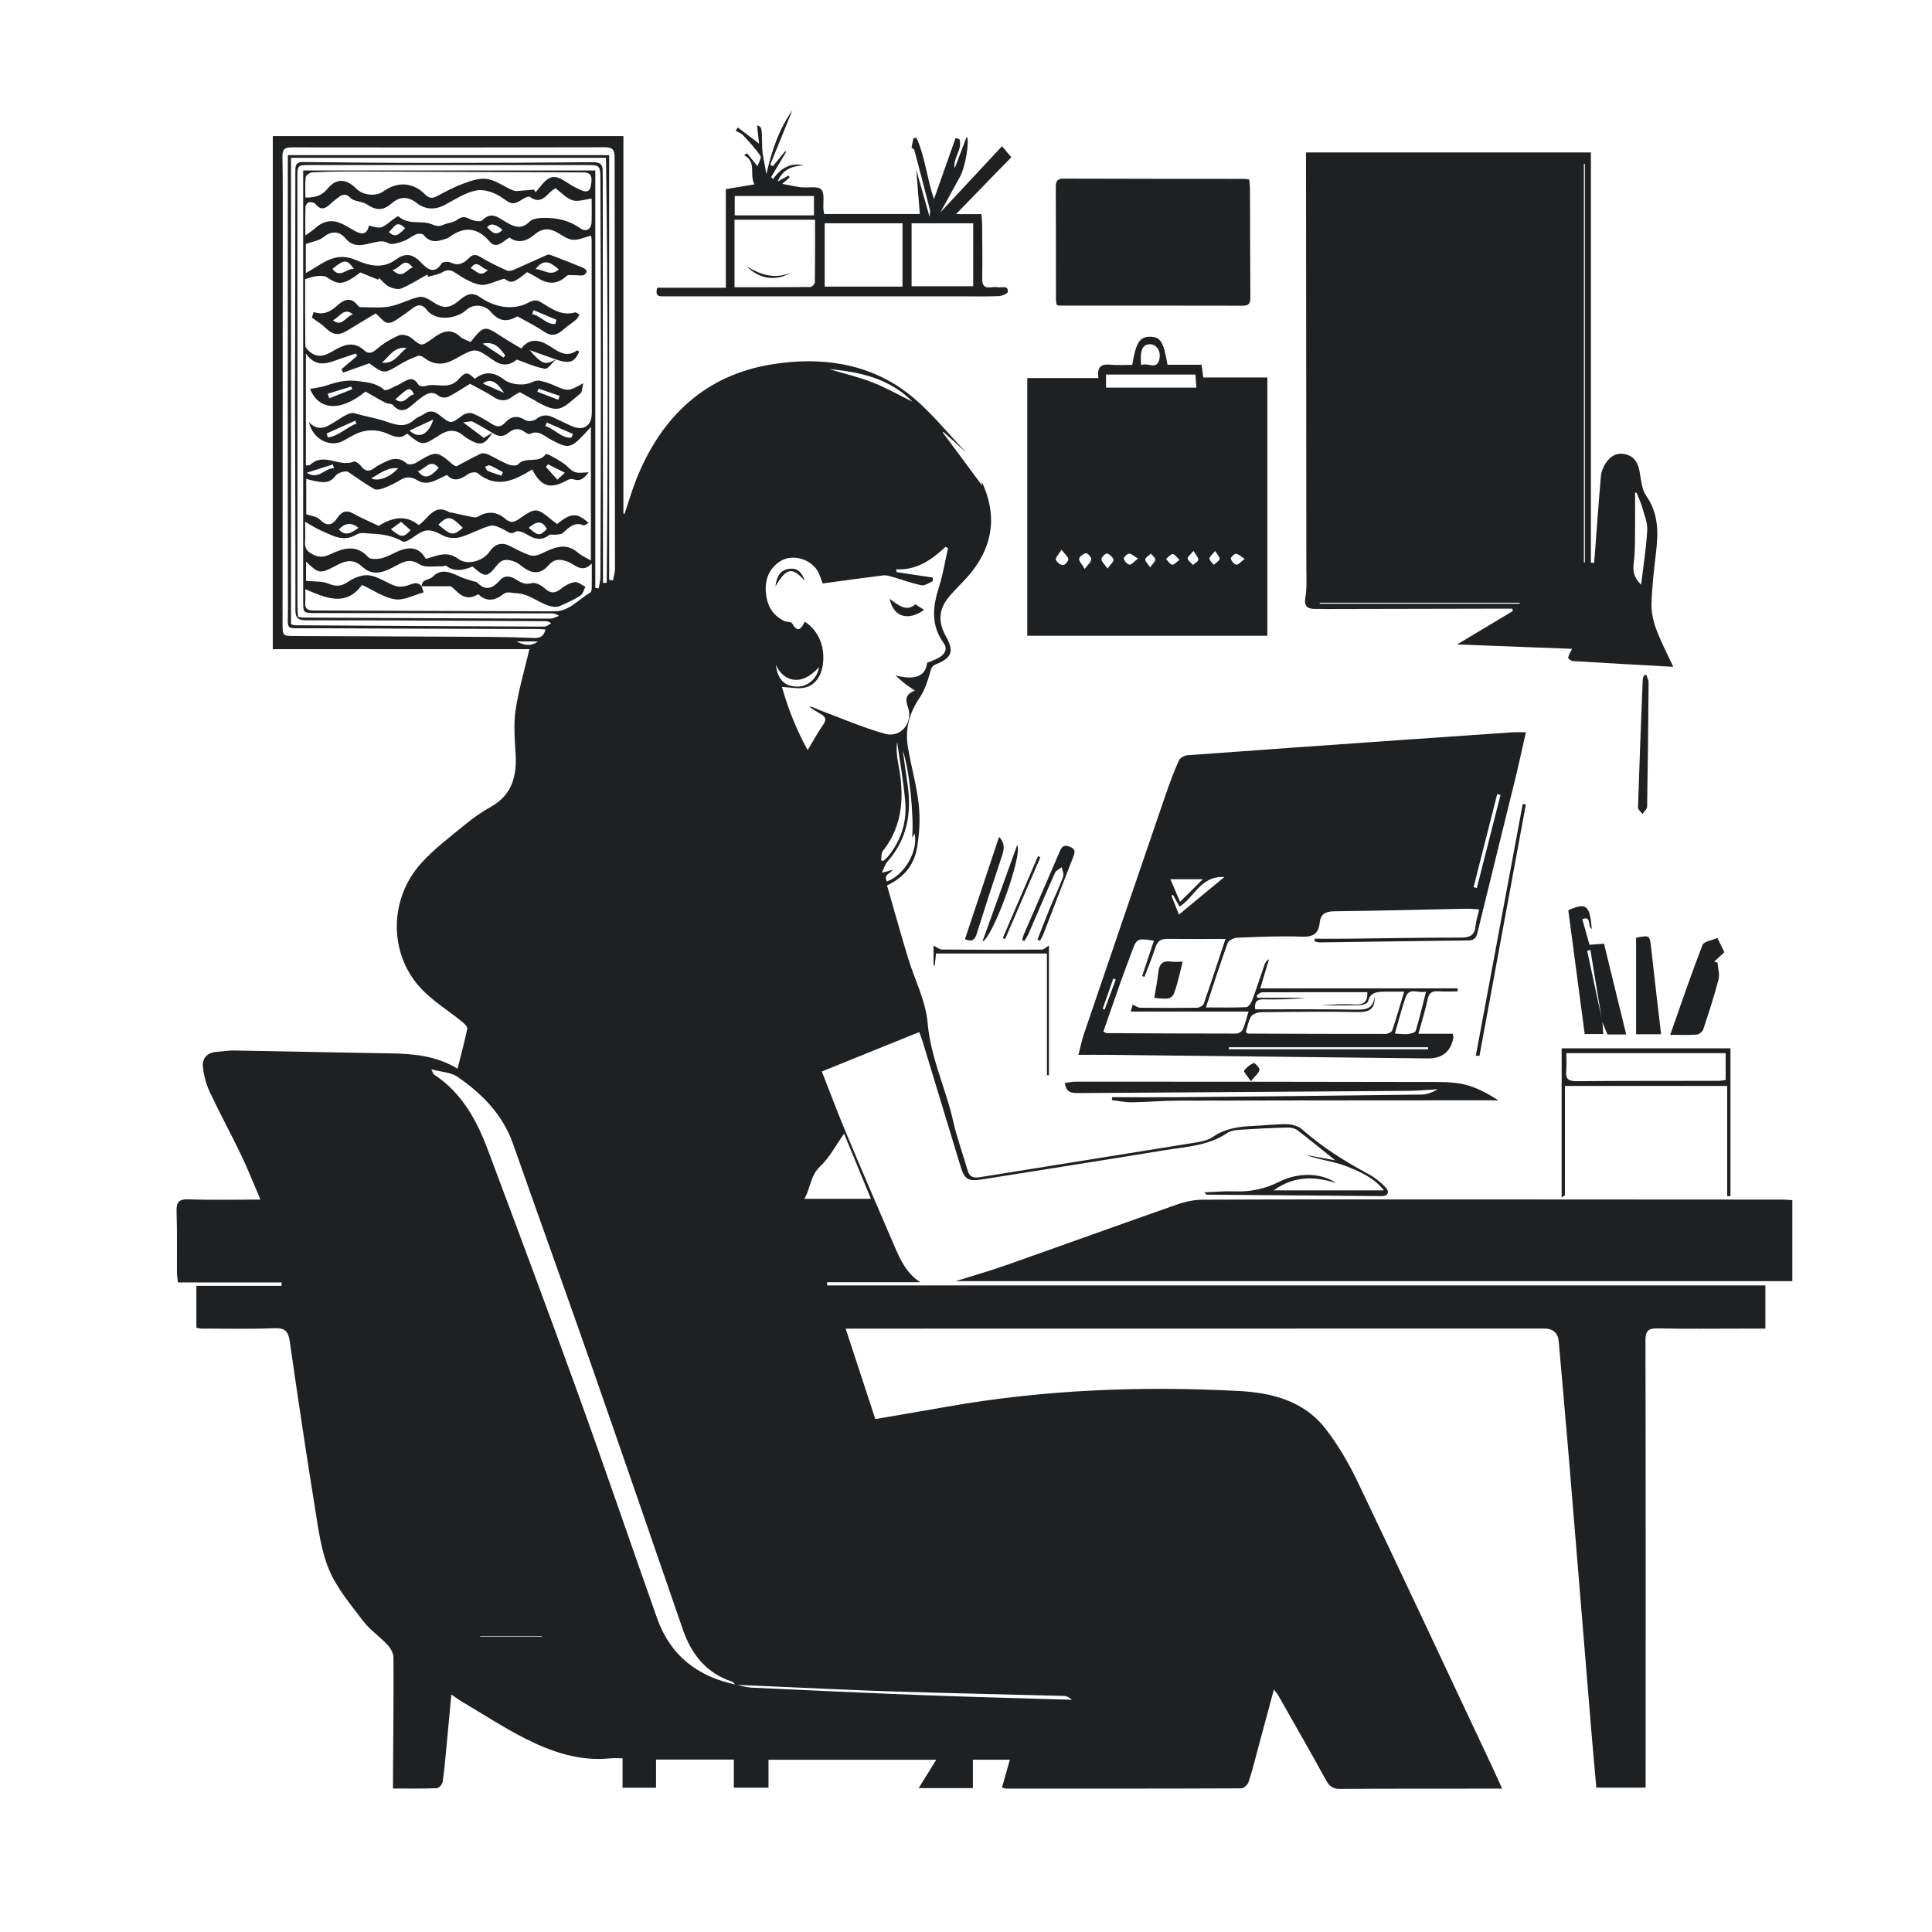
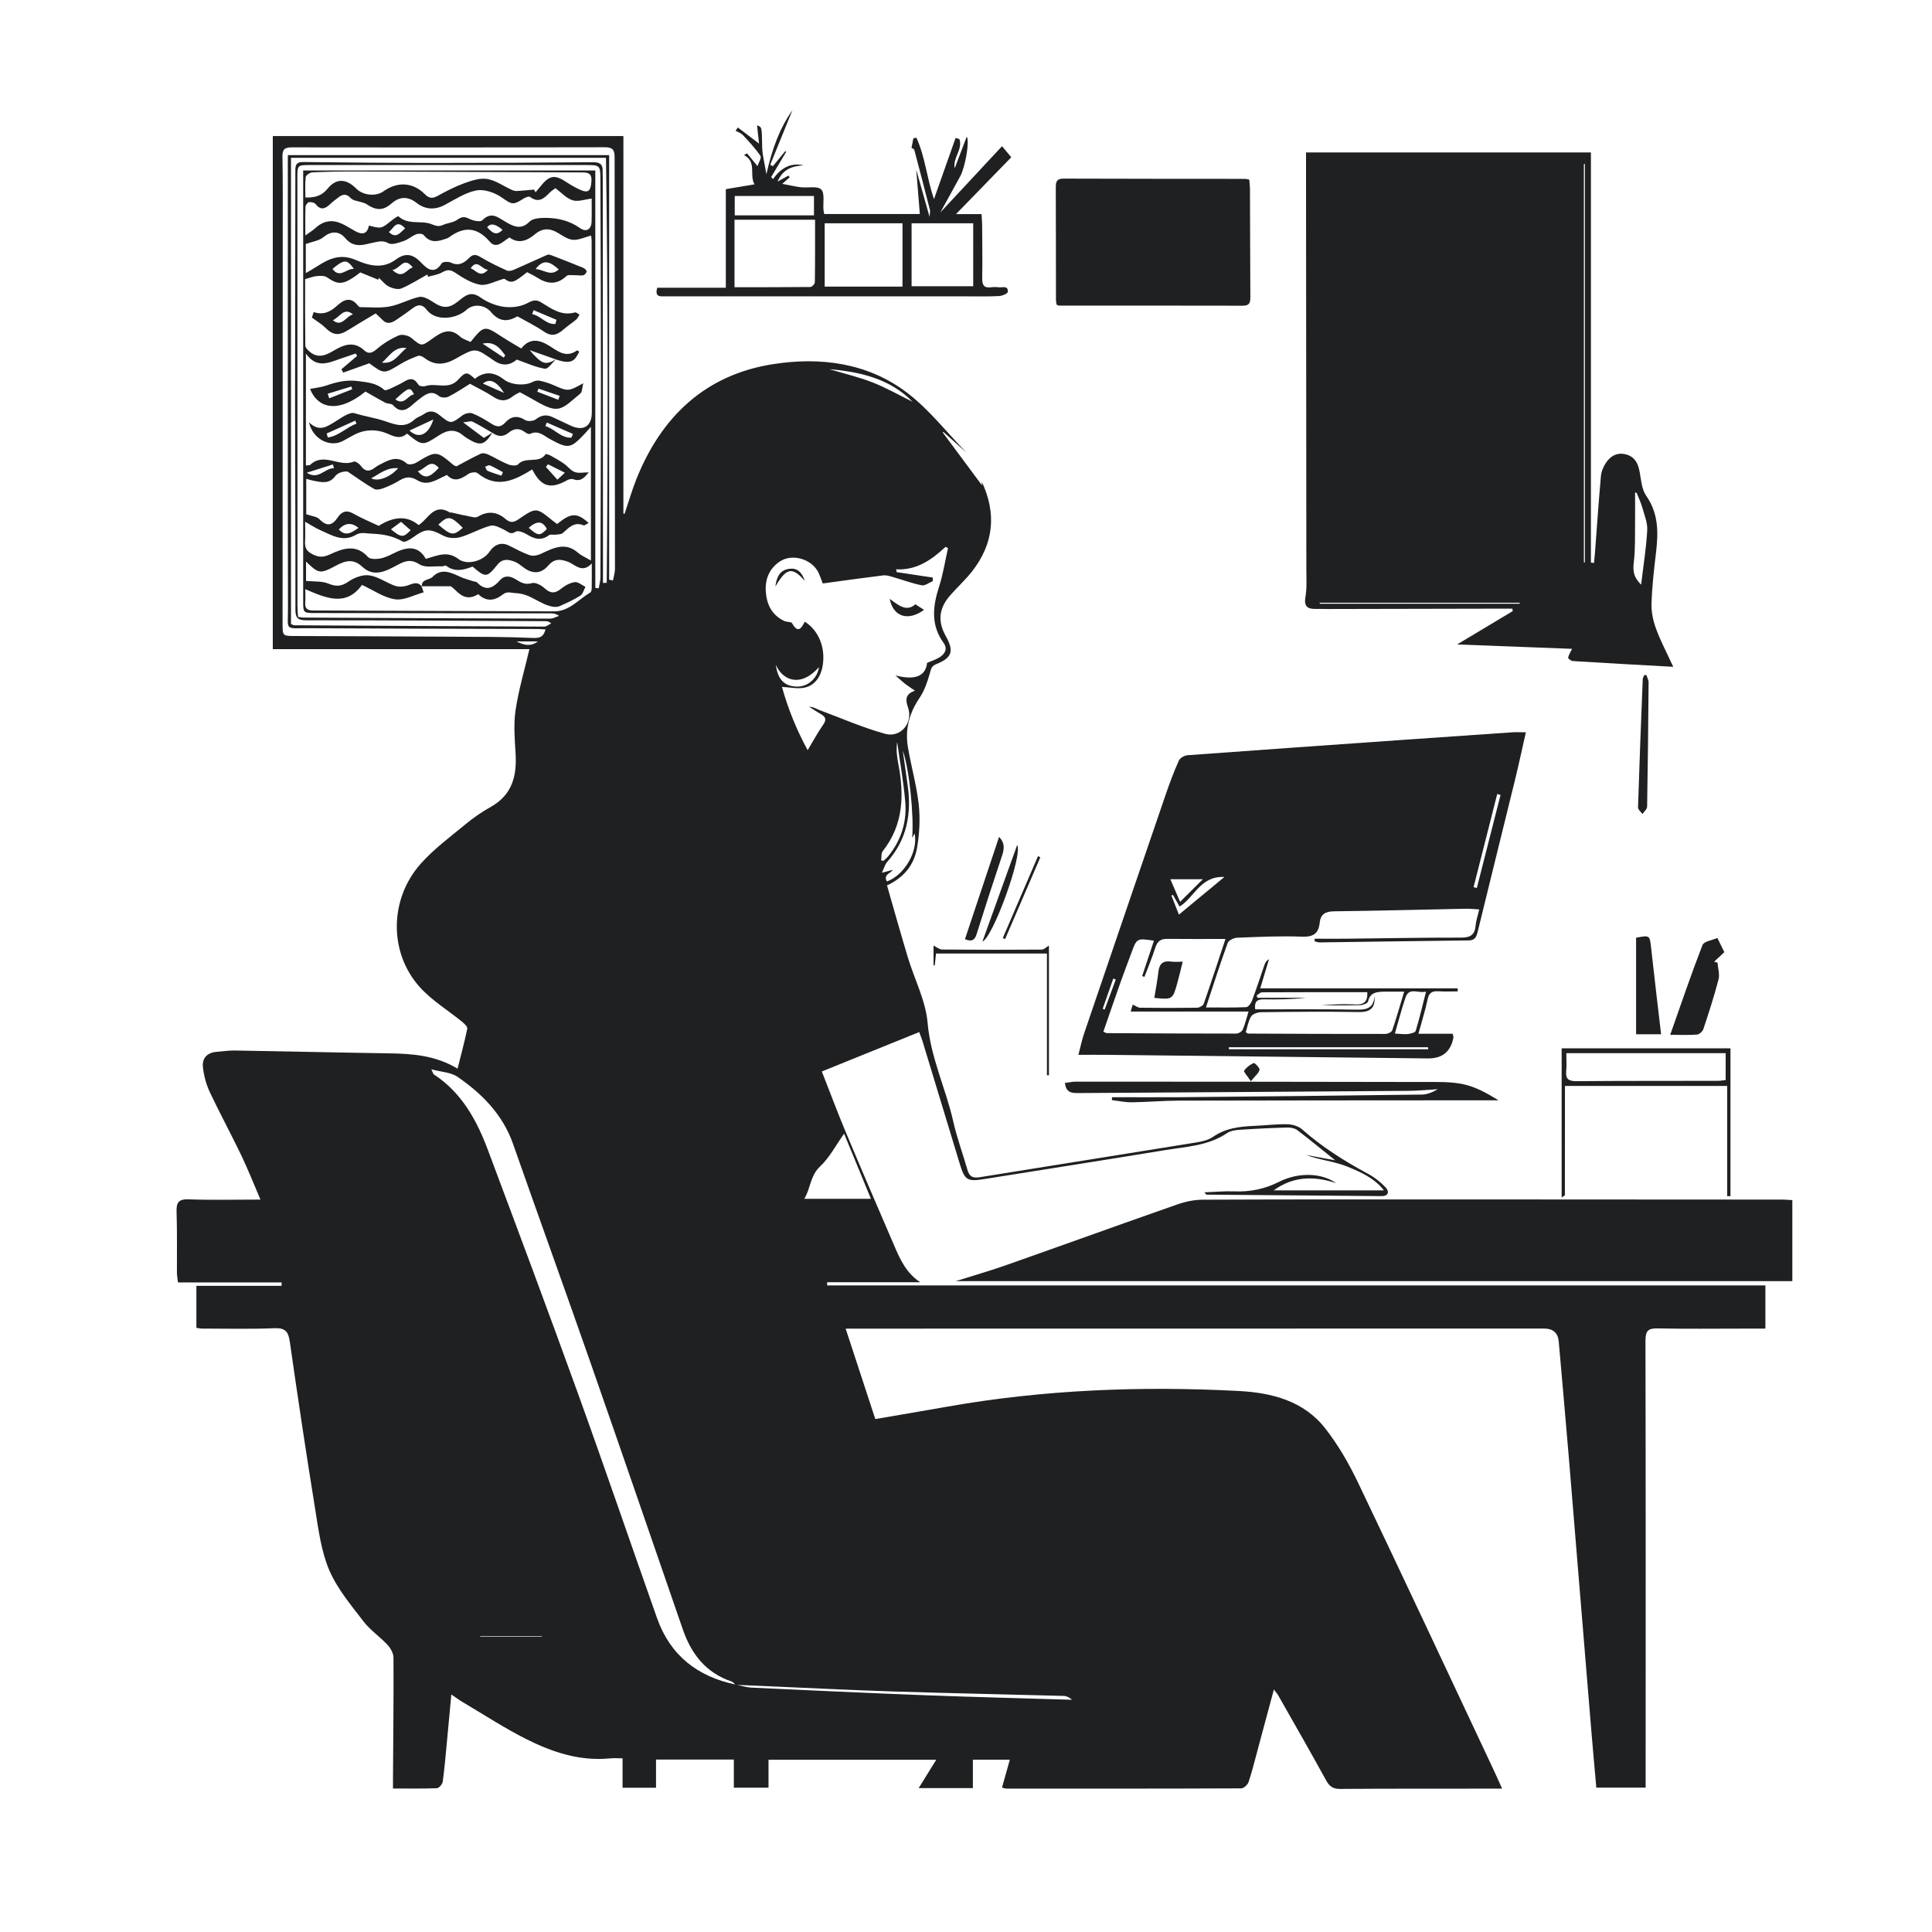
<svg xmlns="http://www.w3.org/2000/svg" id="uuid-6be8c906-edce-4f17-9c1b-fbef1c43adcf" data-name="Layer 1" viewBox="0 0 550 550">
  <defs>
    <style>
      .uuid-f27261b9-6193-40fb-8e70-1f9ade879145 {
        fill: #1f2022;
        stroke-width: 0px;
      }
    </style>
  </defs>
  <path class="uuid-f27261b9-6193-40fb-8e70-1f9ade879145" d="m279.49,137.13c4.25,9.05,3.42,17.6-2.73,25.49-1.91,2.45-4.25,4.56-6.29,6.9-3.23,3.71-3.57,7.39-1.2,11.61,2.37,4.23,1.77,6.14-2.75,7.94-1.36.54-1.47,1.38-1.81,2.6-.69,2.43-1.54,4.94-2.93,7-2.92,4.3-4.16,8.9-3.33,13.95.91,5.5,2.49,10.91,3.1,16.44.44,4.03.19,8.25-.48,12.26-.81,4.82-3.69,8.5-8.56,10.73,1.98,6.87,3.89,13.72,5.94,20.52,1.88,6.22,5.08,12.29,5.62,18.61.85,9.93,5.2,18.71,7.32,28.16,1.04,4.63,2.72,9.12,4.02,13.7.53,1.87,1.51,2.41,3.42,2.1,20.62-3.33,41.25-6.59,61.87-9.93,1.6-.26,3.34-.68,4.63-1.58,3.51-2.43,7.43-2.92,11.5-3.1,3.21-.14,6.41-.54,9.61-.48,1.44.03,3.18.53,4.23,1.45,5.74,5.08,12.16,9.1,18.88,12.72,1.82.98,3.53,2.33,4.93,3.84,1.08,1.16.81,2.47-1.23,2.45-16.6-.13-33.2-.27-49.8-.42-.04,0-.09-.09-.59-.66,3.13-.11,5.83-.38,8.52-.27,4.5.18,8.65-.66,12.72-2.71,5.6-2.82,12.16-2.56,16.29.37-6.2-2.06-12.19-2.04-17.8,2.06h31.39c-2.75-3.54-6.68-5.24-10.37-6.75-3.71-1.52-7.91-1.87-11.78-3.33,2.65.49,5.3.97,8.27,1.52-3.79-3.04-7.23-5.89-10.78-8.59-.72-.55-1.89-.77-2.83-.74-4.49.12-8.98.33-13.46.63-1.26.08-2.7.27-3.69.94-5.42,3.68-11.76,3.88-17.86,4.89-17.09,2.82-34.2,5.47-51.29,8.21-4.78.77-5.55.32-6.92-4.2-3.53-11.66-7.07-23.31-10.62-34.96-.26-.85-.6-1.68-.97-2.69-9.27,3.75-18.33,7.42-27.72,11.22,2.27,5.77,4.36,11.4,6.68,16.94,4.6,10.98,9.3,21.91,14.01,32.84,1.64,3.8,3.35,7.58,7.3,10.21h-26.49c0,.3.01.61.02.91h267.09v12.3c-2.19,0-4.28,0-6.36,0-8.07,0-16.15.11-24.22-.06-2.72-.06-3.56.6-3.56,3.47.09,41.24.06,82.49.05,123.73,0,1.09,0,2.18,0,3.54h-14.04c-.46-5.25-.95-10.52-1.39-15.79-2.16-26.12-4.28-52.24-6.45-78.35-.91-10.96-1.91-21.91-2.86-32.86q-.32-3.7-4.22-3.7c-56.15,0-112.3.01-168.44.02-8.9,0-17.8,0-26.7.01-1.07,0-2.15,0-3.64,0,2.89,8.81,5.63,17.17,8.44,25.74,6.63-1.14,13.47-2.29,20.31-3.5,27.51-4.87,55.24-5.95,83.07-4.5,9.45.49,18.58,2.79,24.74,10.69,3.68,4.72,6.75,10.05,9.34,15.47,12.96,27.1,25.68,54.33,38.47,81.51.81,1.71,1.56,3.45,2.51,5.54-1.46,0-2.45,0-3.44,0-14.22.01-28.44-.02-42.66.08-2.05.01-3.06-.72-4.02-2.47-4.45-8.11-9.06-16.14-13.63-24.19-.25-.44-.61-.83-1.22-1.64-1.54,5.71-2.95,10.99-4.38,16.27-.91,3.36-1.73,6.74-2.81,10.04-.26.78-1.37,1.83-2.1,1.83-22.29.1-44.59.08-66.88.07-.35,0-.69-.16-1.23-.29.74-2.62,1.45-5.14,2.23-7.93h-10.52v8.08h-15.43c1.65-2.67,3.21-5.17,5-8.07h-47.75v7.95h-9.87v-8.01h-22.15v8.02h-9.53v-8.37c-1.32,0-2.49-.1-3.63.02-8.55.84-16.38-1.77-23.79-5.5-6.2-3.12-12.05-6.95-18.04-10.49-1.01-.59-1.94-1.3-3.28-2.2-.46,4.91-.87,9.41-1.3,13.92-.35,3.65-.65,7.3-1.16,10.93-.1.7-1.06,1.8-1.66,1.83-4.02.16-8.05.08-12.49.08,0-1.2,0-2.17,0-3.14.07-11.36.2-22.73.14-34.09,0-1.24-.81-2.71-1.7-3.66-2.18-2.35-4.95-4.2-6.87-6.71-3.54-4.64-7.45-9.26-9.71-14.54-2.29-5.36-3.06-11.45-4-17.29-2.57-15.91-4.96-31.85-7.24-47.81-.42-2.92-1.37-3.92-4.44-3.79-6.87.28-13.76.1-20.64.1-.44,0-.89-.12-1.51-.21v-11.95h24.26c0-.32,0-.65,0-.97h-29.51c-.13-1.23-.28-2.01-.29-2.79-.03-5.77.09-11.55-.1-17.32-.09-2.69.6-3.66,3.49-3.55,6.59.24,13.19.07,20.39.07-1.96-4.56-3.59-8.7-5.51-12.71-2.89-6.03-6.1-11.9-8.94-17.95-1.02-2.18-1.66-4.65-1.93-7.04-.28-2.53,1.19-4.14,3.87-4.36,1.73-.14,3.47-.41,5.21-.38,14.67.24,29.35.59,44.02.81,6.66.1,13.19.61,19.39,4.36,1-3.99,2-7.66,2.77-11.39.11-.52-.8-1.4-1.41-1.91-4.03-3.29-8.62-6.06-12.07-9.87-8.88-9.82-8.75-25.1.24-35.19,3.74-4.2,8.38-7.62,12.74-11.22,2.25-1.86,4.7-3.55,7.25-4.98,6.06-3.42,7.39-8.8,7-15.18-.25-4.11-.6-8.31,0-12.34.85-5.73,2.53-11.33,3.94-17.35h-73.06V38.74h99.81v107.47c.11.03.22.05.33.08,1.14-3.36,2.11-6.78,3.43-10.06,7.12-17.69,19.59-29.51,38.69-32.54,13.52-2.15,27.04-.45,38.28,8.09,6.33,4.8,11.34,11.33,16.95,17.08-2.21-1.98-4.41-3.95-6.62-5.93-.04.07-.08.14-.13.21,3.71,5,7.42,10.01,11.15,15.03-.02-.33-.03-.68-.05-1.04Zm-19.82,101.38c.56-6.11-.84-19.86-2.67-24.81.5,3.57.92,6.64,1.37,9.69,1.2,8.15-.15,15.61-5.8,21.97-.61.68-.85,1.69-1.52,3.1,1.59-.42,2.35-.63,3.12-.83-.63,1.03-2.8,1.33-1.69,3.31,5.04-1.83,8.95-8.64,7.89-13.66-.25.45-.48.84-.7,1.23Zm-139.66-71.63c.2.58.4,1.16.6,1.75-2.72.73-5.58,2.35-8.14,1.98-3.18-.46-6.11-2.57-9.42-4.1-4.56,6.31-10.25,3.75-16.14,1.22,0,1.43.07,2.61-.02,3.78-.12,1.63.49,2.27,2.19,2.28,22.91.06,45.83.21,68.74.25,4.25,0,6.91-3.43,10.25-5.39.28-.16.37-.82.38-1.25.04-2.18.02-4.36.02-6.99-2.82,2.97-4.79.23-6.86-.52-2.29-.83-3.89-.8-5.58,1.16-2.06,2.39-4.51,2.39-7.04.45-.8-.61-1.62-1.28-2.54-1.62-1.71-.62-3.37-.95-4.83.86-3.04,3.77-3.39,3.74-7.09.55-2.51.98-5.03,1.65-7.51-.22-.23-.17-.81.18-1.22.16-2.15-.11-4.76.46-6.34-.56-2.43-1.56-4.05-1.04-6.2.11-3.22,1.71-6.72,3.73-10.09.59-2.63-2.45-4.9-1.75-7.58-.32-4.5,2.41-4.91,2.27-8.47-1.19v5.52c2.27.22,4.49,0,6.31.74,2.21.91,3.71.87,5.73-.53,1.66-1.15,4.07-2.07,5.97-1.8,2.52.36,4.82,2.09,7.3,2.97,1.03.36,2.39.3,3.45-.04,1.51-.48,2.88-1.38,4.21.24l-.09-.1Zm89.45,312.68c1.52.31,3.03.81,4.57.88,16.39.76,32.78,1.53,49.17,2.15,13.99.53,27.99.87,41.98,1.3-.75-.7-1.58-1.08-2.42-1.1-16.13-.44-32.26-.75-48.38-1.26-12.83-.41-25.65-1.07-38.47-1.62-2.17-.09-4.35-.19-6.52-.28-.37-.32-.68-.8-1.11-.94-7.33-2.46-11.49-7.84-13.91-14.87-8.76-25.35-17.47-50.73-26.32-76.05-7.25-20.74-14.72-41.4-22-62.13-2.94-8.36-8.8-14.27-15.83-19.11-1.85-1.27-4.53-1.34-7.44-2.12.51,1.02.56,1.34.74,1.46,7.92,5.18,12.2,13.02,15.38,21.52,8.64,23.06,17.26,46.13,25.63,69.29,7.68,21.26,14.98,42.67,22.52,63.98,3.76,10.62,11.52,16.64,22.4,18.91ZM140.14,123.21c-1.86-1.08-3.7-2.22-5.62-3.18-.48-.24-1.24.08-2.67.21,2.47,1.85,4.2,3.15,5.89,4.42.91-.56,1.68-1.03,2.45-1.5-2.27,3.61-3.48,3.9-7.07,1.69-.39-.24-.79-.48-1.13-.78-2.29-2-4.54-1.76-6.98-.16-4.7,3.09-4.83,3.03-9.13-.48-1.62,1.45-3.18,1.11-5.16.2-3.16-1.45-6.58-1.57-9.84.12-1.06.55-2.09,1.14-3.13,1.72-3.68,2.04-8.69-.34-9.79-5.26,2.98,2.94,5.21,1.18,7.61-.28,1.7-1.03,3.95-2.74,5.38-2.29,2.89.89,5.92,1.33,8.63,2.25,3.25,1.11,5.69,2.03,8.46-.48.73-.66,1.79-.93,2.61-1.51,1.6-1.13,2.95-.96,4.47.27,3.25,2.64,3.25,2.53,6.57.06.71-.53,2.07-.85,2.83-.54,1.93.78,3.75,1.89,5.52,3.01,1.47.93,2.55.95,3.81-.43,1.59-1.74,3.44-2.11,5.65-.69.72.46,2.38.32,3.07-.23,1.61-1.26,3.1-1.39,4.83-.56,1.65.79,3.31,1.56,4.97,2.34,3.68,1.75,6.11.28,6.11-3.74,0-16.22-.02-32.44-.05-48.66,0-.75-.14-1.49-.16-1.67-1.84.48-3.51,1.31-5.13,1.21-1.43-.09-2.87-1.1-4.19-1.9-2.38-1.45-4.47-1.53-6.73.37-2.13,1.78-4.59,2.78-7.19.86-1.85,1.09-3.66,3.45-5.62,1.18-3.63-4.21-7.35-4.36-11.58-1.22-.15.11-.31.2-.48.26-2.38.83-4.72,1.66-6.72-.91-.31-.4-1.51-.46-2.12-.22-1.26.5-2.34,1.5-3.61,1.93-1.4.47-3.3,1.19-4.33.62-1.44-.79-2.4-.54-3.77-.28-2.89.54-5.86,2.01-8.51-1.17-1.57-1.88-3.83-2.25-6.19-.29-1.28,1.06-3.25,1.3-5.04,1.95v8.3c1.34-.8,2.32-1.34,3.26-1.95,3.39-2.21,6.67-3.65,10.96-1.79,3.57,1.54,7.56,2.7,11.31-.06,2.53-1.86,4.63-1.92,7.1.61,1.3,1.33,3.74,4.17,6.06.39.28-.45,1.9-.54,2.6-.2,2.17,1.07,3.77.14,5.14-1.26,1.14-1.16,1.95-1.12,3.3-.31,2.42,1.46,4.98,2.69,7.56,3.85.56.25,1.49-.03,2.14-.32,3.12-1.35,6.19-2.81,9.31-4.17.35-.15.9.02,1.31.18,2.97,1.14,5.94,2.29,8.89,3.51.43.18,1.01.69,1,1.03-.01.4-.55,1.02-.95,1.1-.75.16-1.57-.03-2.36-.01-.82.02-1.96-.21-2.42.23-2.76,2.61-5.51,2.3-8.43.4-.9-.58-1.89-1.02-2.78-1.5-3.98,3.18-4.44,3.26-6.52,1.86-2.74.75-4.94,2.05-6.86,1.71-2.5-.44-4.91-1.97-7.1-3.42-1.41-.93-2.29-.9-3.67-.11-1.2.68-2.68.87-4.03,1.27-.08-.21-.16-.43-.24-.64-2.44,1.35-4.81,2.89-7.37,3.96-.96.4-2.5,0-3.55-.52-1.09-.54-1.91-1.64-2.85-2.5-.06.18-.11.37-.17.55-1.59-.65-3.17-1.29-5.13-2.09-.36.27-1.13.9-1.96,1.44-3.18,2.08-4.6,1.98-7.5-.03-.72-.5-1.93-.46-2.88-.37-1.05.09-2.08.52-3.36.88,0,6.3-.03,12.61.05,18.92,0,.54.62,1.17,1.1,1.6,2.46,2.24,4.77,1.15,7.16-.27,2.81-1.67,5.66-2.65,8.55.05,1.17,1.1,2.24.72,3.53-.39,1.85-1.59,4.02-2.92,6.26-3.89.94-.41,2.73,0,3.58.71,2.93,2.41,2.83,2.5,6.05.16,2.47-1.79,4.94-3.22,7.82-.55.81.75,2.03,1.06,3,1.54,3.79-4.72,3.96-4.72,8.81-1.54,1.76,1.15,3.6,2.19,5.61,3.4,2.74-3.53,5.89-2.2,8.73-.29,2.36,1.6,4.48,2.76,7.14.84.09-.06.43.23.65.35-1.26,2.47-2.04,3.81-6.66,2.21-2.27-.8-4.54-1.61-7.47-2.64,3.55,4.08,4.44,4.34,7.48,2.64-1.06.94-2.26,2.79-3.14,2.65-2.65-.42-5.18-1.62-7.99-2.6-1.87,1.57-3.99,2.04-6.61.22-5.24-3.64-5.1-3.71-10.85-.45-3.08,1.74-5.94,2.02-8.86-.26-.48-.38-1.33-.75-1.81-.57-1.71.63-3.41,1.37-4.96,2.31-4.71,2.86-4.69,2.91-8.91-.2-2.54.91-4.98,1.78-7.43,2.66-.17-.32-.33-.65-.5-.97,1.49-1.26,2.98-2.53,4.48-3.79-.14-.23-.28-.45-.42-.68-1.51.51-3.02,1.02-4.52,1.54-3.29,1.15-6.62,2.76-9.65-1.52v31.86c.57-.09,1.04-.01,1.25-.21,3.85-3.66,8.32.81,12.36-.9.44-.19,1.58.59,2.02,1.2,1.29,1.78,2.57,1.67,4.13.43.64-.51,1.42-.83,2.15-1.22,2.3-1.21,4.51-1.93,6.83.16.45.41,1.9.18,2.59-.23,5.8-3.48,5.77-3.52,10.72.67.13.11.33.15.79.34,2.19-1.15,4.52-2.47,6.94-3.6.55-.26,1.47-.06,2.08.22,1.91.88,3.7,2.01,5.64,2.8.86.35,2.44.52,2.87.04,2.15-2.4,5.96-.09,7.88-2.92.09-.13,1.03.19,1.5.45,1.28.71,2.56,1.44,3.76,2.28,1.05.73,1.87,1.93,3.01,2.35,1.12.41,2.5.09,4,.09-1.2,1.45-2.24,2.73-4.38,1.97-.5-.18-1.26-.01-1.75.26-4.78,2.68-7.43,1.9-9.97-3.06-5,3.06-10.02,5.64-15.59,1.03-.49-.4-1.95-.19-2.59.26-2.1,1.46-4.07,2.46-6.09.28-2.84,1.25-5.46,3.32-8.42,1.52-1.87-1.13-3.28-1.04-5.01,0-1.41.85-2.91,1.59-4.44,2.17-.88.34-2.16.69-2.83.31-2.62-1.5-5.07-3.29-7.59-4.97-1.05-.11-2.73.26-3.51,1.3-1.72,2.3-3.79,1.75-5.94,1.37-.76-.14-1.51-.38-2.32-.6v10.08c1.55.55,3.01.64,3.77,1.42,2.1,2.16,3.62,1.85,5.19-.5,1.1-1.64,2.45-2.24,4.43-1.11,2.27,1.3,4.71,2.29,7.24,3.5q6.6-4.18,11.3-.27c.09-.02.19-.02.26-.07,2.65-1.85,4.31-6.26,8.79-3.41.05.03.18-.1.25-.08,1.51.33,3.01.72,4.53.99,1.03.19,2.37.67,3.09.23,2.87-1.72,5.45-1.42,7.86.63,1.35,1.16,2.3,1.09,3.77.08,4.98-3.42,5.03-3.35,9.67.42.42.34.86.65,1.28.96,3.94-3.24,5.62-3.31,8.96-.31-.53.26-1.13.8-1.46.67-2.7-1.1-4.18.71-5.89,2.2-.45.4-1.3.37-1.98.47-.66.09-1.53-.18-1.97.15-2.24,1.7-4.21,1.05-6.33-.26-.9-.55-2.51-1.16-3.12-.75-1.43.97-2.07.08-3.11-.44-1.29-.65-2.92-1.56-4.11-1.24-2.94.78-5.64,2.42-8.57,3.25-1.47.42-3.49.29-4.81-.42-3.88-2.07-5.07-2.13-8.67.5-.84.62-2.33,1.48-2.9,1.16-2.79-1.59-5.59-2.12-8.83-2.23-1.57-.05-3.03-.55-4.49.32-3.76,2.22-6.94.05-10.2-1.35-1.28-.55-2.45-1.35-4.26-2.37,0,2.28.08,3.9-.02,5.51-.11,1.79.29,2.82,2.17,3.77,1.94.98,3.22.8,5.01-.03,3.65-1.69,7.35-2.97,10.77.81.58.64,2.26.6,3.35.42,1.33-.23,2.62-.84,3.84-1.46,3.61-1.83,6.98-2.49,9.24,1.55,3.32-.95,6.12-2.37,9.27.03,2.49,1.89,7.05.59,8.82-2.02,1.52-2.25,3.49-2.84,5.64-1.77,1.94.97,3.87,2.04,5.91,2.73.91.31,2.22.03,3.14-.41,3.79-1.82,7.07-3.36,10.55-.3.9.79,2.07,1.27,3.67,2.22v-38.07c-.72.8-1.23,1.39-1.77,1.97-4.06,4.29-4.67,4.34-9.87,1.53-1.73-.94-3.31-2.66-5.68-1.49-.34.17-1.08-.21-1.49-.52-1.66-1.26-3.18-1.01-4.7.24-1.51,1.23-3.03,1.07-4.55-.04Zm82.46,72.33c1.76,6.27,4.13,12.16,7.32,18.02,1.67-2.78,2.93-5.12,4.44-7.28,1.04-1.49.62-2.26-.75-3.03-1.11-.63-2.17-1.36-3.25-2.05,1.15,0,1.97.58,2.88.92,6.24,2.33,12.38,5.02,18.78,6.79,4.38,1.21,8-3.17,6.48-7.49-.86-2.44-.64-3.84,1.96-4.81-1.09-.75-1.95-1.29-2.74-1.9-.79-.61-1.52-1.3-2.81-2.43q8.38,2.16,9.01-3.58c1.16-.5,2.41-.88,3.49-1.54,1.58-.97,2.45-2.43,1.2-4.15-3.69-5.1-3.07-10.41-1.28-15.99,1.15-3.57,1.72-7.32,2.55-10.98l-.7-.36c-3.96,3.68-8.22,6.72-14.08,6.39.05.27.11.53.16.8,3.43.52,6.86,1.03,10.29,1.55,0,.34,0,.68-.01,1.02-1.06.43-2.22,1.37-3.16,1.18-2.74-.54-5.38-1.55-8.08-2.32-.94-.27-1.95-.62-2.88-.5-5.77.71-11.53,1.53-17.2,2.3-.57-1.47-.82-2.26-1.17-3-1.86-3.93-7.48-5.65-11.07-3.24-3,2-4.21,5.06-3.97,8.56.25,3.67,1.75,6.73,5.3,8.38.69.32,1.92.16,2.18.62,1.64,2.96,2.66,1.49,3.61-.44,3.35,2.09,5.34,6.01,5.29,10.31-.05,4.52-1.96,7.79-5.46,8.49-1.87.37-3.91-.11-6.33-.23Zm-49.21-30.51c.37.07.74.14,1.11.21.2-1.1.57-2.2.57-3.29-.02-39.05-.1-78.09-.1-117.14,0-2.08-.49-2.89-2.75-2.89-29.73.08-59.45.08-89.18.03-2.1,0-2.66.65-2.63,2.67.12,6.96.08,13.93.08,20.9-.01,37.3-.04,74.61-.05,111.91,0,3.62.01,3.62,3.56,3.63,14.86.06,29.73.1,44.59.19,7.71.05,15.42.02,23.11.36,2.09.09,3.03-.36,3.6-2.42-.82-.05-1.51-.13-2.21-.13-21.74-.07-43.49-.09-65.23-.22-6.97-.04-5.87.86-5.88-5.79-.08-41.61-.04-83.22-.04-124.83,0-1.27,0-2.54,0-4.06h91.47v120.87ZM86.32,48.53h83.15v118.84c.32.04.65.07.97.11.17-1.06.49-2.11.49-3.17.07-18.61.14-37.21.14-55.82,0-19.06-.07-38.13-.14-57.19-.02-4.3-.08-4.31-4.21-4.32-26.15,0-52.29-.02-78.44,0-3.61,0-3.62.03-3.62,3.61,0,40.6,0,81.2.02,121.81,0,1.07.11,2.13.17,3.2.64.1.99.21,1.35.21,23.48.12,46.97.24,70.45.3.83,0,1.66-.51,2.49-.79-.87-.63-1.58-.71-2.29-.71-22.29-.03-44.59-.06-66.88-.09-3.67,0-3.66,0-3.66-3.52,0-28.23,0-56.46,0-84.68,0-12.46,0-24.91,0-37.79Zm85.35,117.43c.35-.02.7-.03,1.05-.05.39-40.31.39-80.63-.21-120.99h-89.67v132.71c.53.24.69.37.85.37,23.76.15,47.51.29,71.27.38.65,0,1.3-.6,1.96-.92-.7-.56-1.15-.61-1.6-.62-22.66-.11-45.32-.28-67.97-.25-2.6,0-3.25-.62-3.25-3.11.03-19.88-.09-39.77-.1-59.65,0-21.81.09-43.62.08-65.43,0-1.84.62-2.3,2.41-2.27,12.29.15,24.58.25,36.87.25,15.13,0,30.27-.06,45.4-.2,2.05-.02,2.9.61,2.8,2.62-.03.64.03,1.28.03,1.92.02,37.48.05,74.96.07,112.45,0,.93,0,1.86,0,2.79Zm-66.65-101.75c3.53.93,3.52.91,6.41-1.39.64-.51,1.84-1.39,2-1.24,2.53,2.33,5.68,1.33,8.5,1.95,1.37.3,2.47,1.28,4.07.55,1.34-.61,3-.69,4.16-1.51,1.25-.88,2.03-1,3.41-.29,1.08.56,3.17,1,3.73.43,2.6-2.61,4.4-.85,6.64.45,2.1,1.22,4.35,2.45,6.79-.05.91-.93,2.91-1.09,4.41-1.09,3.57,0,6.94.76,9.99,2.92,1.78,1.26,3.21.34,3.28-1.8.08-2.37.02-4.74.02-6.61-1.9.22-3.84.97-5.41.49-1.77-.55-3.21-2.2-4.9-3.45-.45.34-1.09.72-1.59,1.23-1.62,1.67-3.19,3.12-5.65,1.25-.32-.25-1.35.17-1.89.52-3.02,1.97-3.37,1.57-6.17-.37-1.97-1.36-4.96-2.42-7.19-1.99-3.19.61-6.14,2.6-9.11,4.17-2.67,1.41-5.46,1.31-7.87-.58q-3.71-2.91-7.13.08c-2.42,2.11-4.36,2.16-7.25.19-.35-.23-.79-.32-1.2-.46-1.09-.38-2.5-.45-3.21-1.2-1.16-1.21-2.11-1.24-3.31-.37-.88.65-1.76,1.32-2.56,2.07-1.41,1.32-2.68,1.86-4.13,0-.34-.44-1.29-.64-1.9-.55-.4.06-.98.83-.99,1.3-.1,2.51-.05,5.02-.05,8.18,1.31-.96,2.16-1.45,2.86-2.11,1.74-1.63,3.87-2.36,6.06-1.77,1.87.5,3.56,1.68,5.29,2.64,2.11,1.18,3.44.73,3.9-1.58Zm47-10.24c.14.25.29.51.43.76.41-.48.84-.93,1.22-1.43,2.71-3.49,4.21-3.73,7.8-1.32,1.06.71,2.19,1.34,3.34,1.89,2.61,1.25,3.36.64,3.56-2.27.17-2.53-1.27-2.51-3.07-2.52-21.44-.07-42.88-.19-64.31-.26-4.03-.01-8.06.06-12.08.25-.67.03-1.81.8-1.88,1.32-.23,1.93-.09,3.9-.09,5.84,2.73.05,4.63-.46,6.29-2.49,2.52-3.09,5.35-2.91,8.22-.02,1.91,1.92,5.56,2.28,7.69.76,4-2.86,8.38-2.63,11.81.8,1.19,1.19,2.13,1.31,3.58.51,2.48-1.36,5.02-2.68,7.67-3.64,2.07-.75,4.44-1.54,6.49-1.2,2.4.4,4.61,2.01,6.91,3.06.45.21.98.39,1.46.37,1.65-.08,3.3-.27,4.95-.41Zm88.28,268.76c-2.4,3.37-4.16,6.82-6.82,9.31-2.87,2.69-2.69,6.27-4.52,9.24h18.98c-2.64-6.4-5.12-12.43-7.64-18.55Zm10.54-77.84c.21.07.42.14.63.21.44-.42.93-.79,1.31-1.25,3.72-4.53,5.42-9.8,4.93-15.56-.49-5.7-1.51-11.35-2.3-17.03-.32,2.05-.1,4.03.28,5.99,1.73,8.92,1.6,17.48-4.4,25.06-.48.6-.32,1.71-.45,2.59Zm-14.76-139.8c4.1,1.23,8.3,2.21,12.28,3.76,3.93,1.54,7.64,3.66,11.44,5.53-6.51-6.64-14.93-8.5-23.72-9.29Zm-15.22,84.14c.54,4.23,2.45,6.18,6.08,6.23,3.07.04,5.75-2.35,6.21-5.55-5.16,5.87-10.31,3.89-12.3-.68Zm-96.07-39.87c3.69,3.15,4.23,3.21,6.96.91-3.4-3.44-4.23-3.57-6.96-.91Zm-8.22-26.79c2.59,2.47,5.42,1.27,6.8-3.15-2.16,1-4.31,2-6.8,3.15Zm-5.28,28.11c2.95,2.41,3.51,2.44,5.61.26-.87-.76-1.73-1.52-2.73-2.39-1.02.75-1.92,1.43-2.88,2.13Zm41.18-74.08c2.3.08,4.31,2.26,6.59.09-2.21-1.93-4.18-3.3-6.59-.09Zm-50.41,73.67q-2.99-2.42-5.61.47c1.99,2.13,3.69.86,5.61-.47Zm-1.3-73.72c-2.02-2.8-2.76-2.78-6.11,0,2.09,2.88,4-.2,6.11,0Zm4.92,59.61c1.91,1.04,5.37-.29,7.68-2.88-3.2-.27-5.14,1.51-7.68,2.88Zm13.24-2c1.98,2.22,3.27,1.96,5.99-.95-2.45-2.87-3.81.38-5.99.95Zm-3.17-35.08c-3.46-.53-4.82,2.26-7.02,4.15,3.61.49,4.85-2.61,7.02-4.15Zm34.77,51.17c2.62,2.36,3.19,2.39,5.16.33-1.4-2.65-3.15-2.08-5.16-.33Zm-57.52-26.84c.11.38.22.76.33,1.13,3.12-.41,5.31-2.92,8.16-3.94-.12-.28-.25-.57-.37-.85-2.71,1.22-5.41,2.44-8.12,3.66Zm-5.67,11.17c3.41,2.17,5.03-1.33,7.75-1.29-.11-.36-.21-.71-.32-1.07-2.48.78-4.96,1.57-7.43,2.35Zm68.33-14.29c-.14.34-.27.67-.41,1.01,2.61.75,4.45,3.46,7.42,3.3.14-.36.28-.71.43-1.07-2.48-1.08-4.96-2.16-7.43-3.24Zm-12.3-18.51c.16-.19.32-.38.48-.58-1.52-2.15-3.14-4.13-6.45-3.37,1.99,1.32,3.98,2.63,5.97,3.95Zm-6.65,364.01s0,.09.01.14h17.55s0-.09,0-.14h-17.56Zm-25-388.95c3.01,2.88,3.97-.24,5.79-.7-2.59-3.33-3.49.41-5.79.7Zm46.97,59.71c.8-.74,1.3-1.21,2.13-1.98-1.79-.9-3.31-1.65-4.82-2.41-.19.25-.39.5-.58.76,1.02,1.13,2.04,2.27,3.27,3.64Zm-24.7-60.17c1.46.43,2.65,2.92,4.92.45-1.98-.29-3.02-3.23-4.92-.45Zm-18.63-11.37c-2.56-2.74-3.29.04-4.65,1.04,2.1,2.05,3.15.2,4.65-1.04Zm27.72.44q-3.02-2.64-4.39-.73c1.24,1.2,2.38,2.73,4.39.73Zm4,117.15c1.98,1.03,3.98,1.58,6.05,0h-6.05Zm-4.32-47.17c.14-.34.27-.68.41-1.02-1.23-.66-2.43-1.38-3.7-1.93-.34-.15-.9.24-1.36.38.24.41.38,1.04.73,1.19,1.27.54,2.61.93,3.92,1.37Z" />
  <path class="uuid-f27261b9-6193-40fb-8e70-1f9ade879145" d="m476.33,189.83c-9.96-.56-19.28-1.06-28.59-1.64-.49-.03-1.38-.74-1.33-.96.2-.86.7-1.65,1.12-2.52-10.44-.4-21.2-.81-32.72-1.25,5.71-3.42,10.77-6.45,15.82-9.48-.03-.24-.05-.48-.08-.71-1.49,0-2.98,0-4.46,0-16.05.03-32.1.07-48.15.1-1.1,0-2.2-.04-3.3-.02-2.34.04-3.49-.62-3.01-3.39.45-2.59.26-5.3.26-7.95-.02-37.66-.06-75.32-.09-112.98,0-1.81,0-3.62,0-5.63h81.1v116.77c.29.03.59.06.88.09.08-.87.18-1.73.25-2.6.56-7.38,1.06-14.77,1.72-22.15.12-1.3.71-2.69,1.45-3.79,1.39-2.07,3.4-3.08,5.95-2.28,2.41.76,3.23,2.67,3.64,5,.41,2.29.6,4.9,1.85,6.7,3.57,5.1,3.46,10.56,2.78,16.29-.58,4.82-1.13,9.66-1.27,14.5-.07,2.36.49,4.86,1.31,7.1,1.25,3.41,2.97,6.65,4.88,10.81Zm-10.42-49.53c-.15-.03-.29-.06-.44-.08,0,2.88.03,5.76,0,8.63-.05,3.71.09,7.44-.35,11.11-.29,2.43-.2,4.23,2.07,6.49.64-5.37,1.46-10.42,1.74-15.49.12-2.15-.82-4.38-1.42-6.53-.4-1.41-1.05-2.75-1.59-4.12Zm-14.73-93.61h-.28v113.42c.09,0,.19,0,.28,0V46.7Zm-18.61,125.18c.04-.1.07-.19.11-.29h-56.98c0,.1,0,.19,0,.29h56.87Z" />
  <path class="uuid-f27261b9-6193-40fb-8e70-1f9ade879145" d="m434.39,208.44c-1.1,4.86-2.07,9.41-3.18,13.92-3.5,14.3-7.07,28.59-10.55,42.9-.37,1.53-.79,2.44-2.6,2.46-14.13.15-28.25.38-42.38.56-.48,0-.96-.19-1.45-.3.01-.25.03-.5.04-.75,2.97,0,5.94.03,8.91,0,10.92-.11,21.83-.33,32.75-.31,2.6,0,3.91-.74,4.14-3.39.12-1.44.62-2.84,1.03-4.64-1.44-.08-2.66-.22-3.88-.19-12.47.25-24.95.58-37.42.73-2.46.03-3.86.79-4.11,3.24-.32,3.11-1.83,4.1-5.06,3.98-6.13-.24-12.29.06-18.43.3-.95.04-2.44.75-2.71,1.49-2.15,5.92-4.06,11.93-6.19,18.36,4.08,0,7.79.08,11.48-.08.58-.03,1.35-1.09,1.63-1.82,1.25-3.34,2.35-6.74,3.52-10.12.22-.65.51-1.27,1.33-1.71-.8,2.64-1.59,5.28-2.5,8.29h56.2c0,.29.02.58.03.87-1.83,0-3.66.09-5.48-.03-1.72-.11-2.68.33-3.08,2.22-.66,3.13-1.63,6.19-2.64,9.87h9.78c.13.73.21.92.18,1.09q-1.11,5.99-7.24,5.93c-30.45-.34-60.91-.69-91.36-1.02-2.53-.03-5.06,0-8.15,0,.66-2.52,1.01-4.29,1.59-5.98,7.73-22.71,15.48-45.42,23.26-68.12,1.12-3.27,2.34-6.52,3.75-9.68.33-.74,1.59-1.45,2.47-1.51,20.76-1.53,41.54-2.98,62.31-4.44,10.07-.71,20.13-1.4,30.2-2.09,1.08-.07,2.17,0,3.8,0Zm-105.91,59.36c-4.82-.75-4.89-.7-6.39,3.45-1,2.75-2.08,5.48-3.05,8.24-1.67,4.72-3.29,9.46-4.94,14.21.53.22.77.41,1.01.41,12.28.07,24.55.14,36.83.13.64,0,1.61-.59,1.85-1.15.68-1.56,1.06-3.24,1.64-5.12h-33.55c.28-.95.49-1.66.58-1.98.83.36,1.47.88,2.12.89,5.4.07,10.81.08,16.22,0,.65-.01,1.69-.58,1.88-1.13,2.13-6.11,4.14-12.26,6.19-18.45-5.69,0-11.15.04-16.62-.02-1.84-.02-2.79.71-3.35,2.48-.9,2.83-2.06,5.57-3.11,8.35-.21-.08-.43-.17-.64-.25,1.11-3.33,2.22-6.67,3.34-10.03Zm62.84,15.92c.19,3.59-1.58,4.45-4.71,4.39-9.16-.16-18.33-.07-27.5.04-1.01.01-2.46.45-2.92,1.18-.83,1.33-1.08,3.03-1.55,4.52.4.23.55.39.7.39,13.02.06,26.03.12,39.05.1.67,0,1.77-.51,1.95-1.03,1.2-3.5,2.21-7.07,3.4-11-2.25,0-3.97-.03-5.7,0-2.04.05-4,.14-4.59,2.8-.11.49-1.39,1.01-2.14,1.03-3.69.11-7.38.05-11.08.05,3.21-.29,6.42-.4,9.62-.25,2.5.12,3.56-.87,3.39-3.49-10,0-19.98-.01-29.95.04-.52,0-1.03.58-1.55.89.07.22.15.45.22.67h13.81c-4.03.46-8.06.51-12.09.44-1.91-.03-2.62.76-2.35,2.84,1.15,0,2.24,0,3.33,0,8.34.01,16.68-.06,25.02.09,2.81.05,5.25.03,5.62-3.72Zm5.78,10.51c1.54.08,2.63.26,3.69.14.8-.09,2.09-.42,2.24-.92,1.07-3.54,1.91-7.15,2.93-11.15-2.32.55-4.79-1.34-5.82,1.62-1.13,3.26-1.97,6.62-3.05,10.32Zm9.49,4.47c-.02-.19-.04-.38-.06-.57h-56.7c0,.19,0,.38,0,.57h56.77Zm-64.16-48.4h-9.25c1.04,2.4,1.87,4.35,2.77,6.43,2.26-2.24,4.3-4.27,6.48-6.43Zm-6.82,10.07c4.45-3.68,8.47-7.01,12.95-10.71-6.87-.34-8.55,5.86-12.76,8.42-.65-1.14-1.27-2.23-1.89-3.32-.14.06-.29.13-.43.19.64,1.63,1.28,3.27,2.13,5.43Zm91.57-34.06c-.32-.09-.63-.19-.95-.28l-6.74,26.53c.31.08.62.16.93.25,2.25-8.83,4.5-17.66,6.75-26.5Zm-109.55,52.54c-.23-.1-.46-.2-.69-.3-1.01,2.88-2.02,5.76-3.03,8.64.19.07.38.13.57.2,1.05-2.84,2.1-5.69,3.15-8.53Z" />
-   <path class="uuid-f27261b9-6193-40fb-8e70-1f9ade879145" d="m312.71,107.63c-.48-3.36.91-4.06,3.42-3.81,2.07.21,4.17.04,6.19.04,1.08-6.43,2.14-8.03,5.14-7.99,2.9.04,3.79,1.44,4.91,7.97h9.69c.18,1.34.31,2.32.49,3.62h18.24v73.53h-68.35v-73.37h20.27Zm27.61-1h-25.45v3.72h25.71c-.1-1.44-.18-2.5-.26-3.72Zm-15.47-2.68c1.83-.92,4.52,1.63,5.21-1.77.49-2.4-.94-4.23-2.76-4.18-2.07.06-2.81,1.67-2.45,5.95Zm-22.67,52.55c-.85,1.41-1.76,2.27-1.6,2.84.19.68,1.25,1.47,2,1.54.49.05,1.57-1.09,1.55-1.67-.03-.71-.93-1.38-1.94-2.72Zm6.62,5.47c.98-1.35,1.86-2.04,1.87-2.75.01-.61-1.03-1.77-1.5-1.72-.74.08-1.81.88-1.96,1.55-.14.62.75,1.47,1.59,2.92Zm6.5-.11c.89-1.27,1.83-2.07,1.69-2.53-.23-.74-1.1-1.55-1.85-1.76-.39-.11-1.58,1.03-1.58,1.61,0,.71.86,1.42,1.74,2.68Zm39.06-2.77c-1.21-.73-1.88-1.44-2.54-1.43-.52.01-1.53,1.06-1.43,1.39.2.7.93,1.62,1.55,1.71.56.08,1.26-.82,2.42-1.68Zm-18.55.28c-.92-.8-1.52-1.71-1.98-1.64-.69.11-1.27.9-1.89,1.4.57.58,1.05,1.43,1.73,1.64.43.13,1.15-.71,2.14-1.4Zm-11.84-.35c-1.25-.74-1.95-1.47-2.57-1.41-.57.05-1.57,1.12-1.47,1.47.2.69.98,1.56,1.63,1.66.53.09,1.23-.83,2.41-1.72Zm21.96-2.17c-.83,1.05-1.63,1.61-1.61,2.15.02.61.77,1.19,1.21,1.79.59-.54,1.44-.99,1.67-1.66.15-.42-.61-1.17-1.26-2.28Zm-6.17-.03c-.86,1.07-1.76,1.74-1.66,2.18.16.69.99,1.23,1.54,1.84.53-.5,1.46-.97,1.49-1.49.03-.65-.68-1.34-1.37-2.53Zm-12.33,4.69c.73-1.05,1.48-1.65,1.46-2.23-.02-.57-.81-1.11-1.27-1.67-.56.54-1.43,1.01-1.59,1.66-.11.48.7,1.18,1.4,2.25Z" />
  <path class="uuid-f27261b9-6193-40fb-8e70-1f9ade879145" d="m510.24,341.65v23.07h-238.19c4.97-1.57,9.77-2.93,14.46-4.59,16.24-5.72,32.43-11.58,48.69-17.27,2.28-.8,4.79-1.32,7.2-1.33,24.49-.1,48.97-.09,73.46-.08,30.54,0,61.07.03,91.61.05.81,0,1.62.08,2.77.15Z" />
  <path class="uuid-f27261b9-6193-40fb-8e70-1f9ade879145" d="m355.64,51.14c.07.91.19,1.72.2,2.53.04,10.27.05,20.53.11,30.8.01,1.58-.16,2.57-2.17,2.56-17.43-.05-34.86-.02-52.29-.03-.17,0-.33-.12-.69-.26-.06-.42-.19-.94-.19-1.46-.02-10.63,0-21.26-.05-31.9,0-1.6.2-2.54,2.19-2.53,17.25.07,34.5.05,51.74.07.27,0,.54.1,1.16.22Z" />
  <path class="uuid-f27261b9-6193-40fb-8e70-1f9ade879145" d="m259.48,42.13c.18-.92.36-1.85.54-2.77.29-.05.58-.1.87-.15,2.48,5.44,2.97,11.53,4.99,17.49,2.13-6.03,4.14-11.73,6.16-17.43.36.11.72.21,1.08.32,1.02,2.97-1.95,5.34-1.33,8.32,1.13-2.97,2.25-5.94,3.41-8.99.89,1.12-.39,8.6-1.84,11.26-1.9,3.5-3.84,6.97-5.67,10.3,5.63-6.04,11.41-12.25,17.57-18.86,1.07,1.29,1.75,2.11,2.63,3.15-5.12,5.27-10.2,10.49-15.74,16.19h7.28c.07,1.25.16,2.22.17,3.19.03,5.04.1,10.08.02,15.12-.03,1.86.5,2.78,2.49,2.52.72-.09,1.48-.1,2.2,0,1.03.14,2.75-.64,2.59,1.33-.04.47-1.57,1.11-2.45,1.16-2.93.16-5.87.09-8.8.09-28.71,0-57.42,0-86.13-.01-1.44,0-3.21.35-2.42-2.44h19.53v-28.07c2.93-.49,5.39-.9,8.16-1.37-1.57-2.72.76-6.36-2.97-8.31l.85-.52c.95,1.16,1.89,2.32,2.98,3.66.31-1,1.2-2.39.83-2.94-1.44-2.12-3.23-4.02-4.98-5.91-.53-.57-1.39-.84-2.1-1.25.22-.3.44-.61.66-.91,2.06,1.56,4.11,3.13,6.03,4.58-.17-1.53-.37-3.4-.57-5.2,1.45.51,1.34.51,1.46,6.21.05,2.31.7,4.6,1.2,7.71,1.56-6.96,3.68-12.95,7.41-18.24-2.11,5.18-4.21,10.36-6.32,15.54.25.14.5.28.75.42,1.17-1.43,2.35-2.86,3.52-4.29l.28.17c-1.43,2.41-2.86,4.82-4.29,7.22l.53.56c2.18-3.05,4.91-4.77,8.72-3.92-3.07.22-5.84.92-7.44,4.64,1.36-.75,2.24-1.24,3.13-1.72.11.16.22.33.33.49-.55.49-1.09.97-2.1,1.87,2.01.37,3.65.77,5.32.97,1.98.23,4.68-.43,5.76.63,1.06,1.05.48,3.76.64,5.74.03.35.11.7.21,1.25h27.23c-.35-4.29-.69-8.46-1.03-12.64,1.2,4.26,2.4,8.51,3.8,13.45.07-1.12.2-1.56.11-1.95-1.46-5.73-2.95-11.45-4.47-17.16-.06-.22-.48-.34-.73-.51Zm-50.38,39.63c7.36,0,14.48.02,21.6-.06.45,0,1.26-.85,1.27-1.32.09-5.92.06-11.84.06-17.82h-22.93v19.2Zm25.67-18.19v18.02h22.15v-18.02h-22.15Zm42.28,0h-17.54v17.92h17.54v-17.92Zm-67.89-2.27h22.56v-5.51h-22.56v5.51Z" />
  <path class="uuid-f27261b9-6193-40fb-8e70-1f9ade879145" d="m316.58,312.35c6.38,0,12.77.05,19.15,0,23.02-.21,46.04-.44,69.05-.75,1.59-.02,3.17-.72,4.54-1.52-2.76.16-5.53.44-8.29.46-31.18.24-62.36.43-93.55.63-1.91.01-4,.22-4.31-2.88,1.11-.13,2.16-.37,3.21-.37,33.02.01,66.03.03,99.05.1,3.74,0,7.58-.13,11.2.65,3.49.75,6.75,2.58,9.97,4.57-4.7,0-9.4,0-14.1,0-25.68.02-51.36.02-77.04.09-4.43.01-8.85.42-13.28.47-1.88.02-3.76-.4-5.64-.62,0-.27.02-.55.03-.82Z" />
-   <path class="uuid-f27261b9-6193-40fb-8e70-1f9ade879145" d="m456.16,290.86c.08,1.09.16,2.18.26,3.51h-5.29c-1.56-11.76-3.12-23.51-4.67-35.24,5.14-2.28,6.1-1.52,6.69,5.32-1.27-.59.02-3.93-2.7-2.76.7,2.49,1.38,4.88,2.05,7.27,1.55-.12,2.88-.21,4.13-.31,2.13,8.71,4.2,17.17,6.32,25.85h-5.34c-.54-1.29-1.02-2.43-1.49-3.58-1.12-6.82-2.24-13.64-3.36-20.45-.31.06-.62.12-.93.18,1.45,6.74,2.89,13.48,4.34,20.22Z" />
  <path class="uuid-f27261b9-6193-40fb-8e70-1f9ade879145" d="m445.51,309.15c0,10.46,0,20.76-.02,31.06,0,.14-.38.29-.92.68v-42.45h48.06v42.07c-.31,0-.62.01-.93.02v-31.38h-46.17Zm45.75-9.33h-45.36c0,1.79.13,3.42-.03,5.02-.23,2.27.61,2.97,2.9,2.95,13.45-.11,26.91-.07,40.36-.1.7,0,1.39-.15,2.13-.23v-7.64Z" />
  <path class="uuid-f27261b9-6193-40fb-8e70-1f9ade879145" d="m475.47,294.6c3.14-8.89,5.98-17.3,9.19-25.56.42-1.07,2.81-1.38,4.24-2.02.92,1.87,1.58,3.23,1.98,4.04-1.14,1.07-2.02,1.9-2.91,2.73.32.08.65.17.97.25.12,1.6.67,3.31.29,4.78-1.24,4.78-2.77,9.48-4.33,14.17-.22.66-1.15,1.48-1.81,1.53-2.36.19-4.74.07-7.63.07Z" />
  <path class="uuid-f27261b9-6193-40fb-8e70-1f9ade879145" d="m472.88,294.43h-7.12v-27.48c3.96-.75,3.88-.74,4.31,3.15.87,7.99,1.84,15.96,2.81,24.33Z" />
  <path class="uuid-f27261b9-6193-40fb-8e70-1f9ade879145" d="m468.68,192.13c.22.72.65,1.44.64,2.15-.09,11.79-.21,23.58-.42,35.36-.01.71-.86,1.4-1.33,2.1-.44-.63-1.28-1.27-1.26-1.89.38-12.15.86-24.29,1.34-36.43.02-.4.25-.79.39-1.19l.63-.1Z" />
  <path class="uuid-f27261b9-6193-40fb-8e70-1f9ade879145" d="m298.03,271.45h-31.56c-.14,1.27-.26,2.32-.37,3.37-.11,0-.23,0-.34,0v-5.63c.82.39,1.63,1.11,2.44,1.12,9.44.09,18.88.1,28.32.02.75,0,1.5-.82,2.09-1.16v36.94c-.19,0-.38,0-.57,0v-34.66Z" />
  <path class="uuid-f27261b9-6193-40fb-8e70-1f9ade879145" d="m284.42,238.23c2.03,2.18,1.27,4.08.6,6.1-2.4,7.18-4.74,14.38-7,21.6-.53,1.69-1.33,2.24-3.32,1.44,3.23-9.67,6.44-19.31,9.72-29.14Z" />
-   <path class="uuid-f27261b9-6193-40fb-8e70-1f9ade879145" d="m295.36,267.46c1.12-2.85,2.19-5.72,3.36-8.55,1.29-3.12,2.76-6.18,3.95-9.34.28-.75-.25-1.79-.41-2.7-.65.52-1.61.9-1.91,1.57-2.58,5.76-5.03,11.57-7.54,17.36-.32.74-.81,1.4-1.22,2.1-.2-.1-.41-.2-.61-.3.17-.55.29-1.13.52-1.66,3.37-7.8,6.78-15.6,10.13-23.41.57-1.32,1.06-2.19,2.82-1.52,1.71.65,1.67,1.45,1.09,2.91-2.88,7.31-5.66,14.66-8.5,21.99-.25.65-.63,1.25-.95,1.87-.25-.1-.49-.2-.74-.3Z" />
-   <path class="uuid-f27261b9-6193-40fb-8e70-1f9ade879145" d="m420.14,300.52c4.45-23.89,8.9-47.77,13.35-71.66.3.05.59.11.89.16-4.4,23.86-8.81,47.72-13.21,71.57-.34-.03-.69-.05-1.03-.08Z" />
  <path class="uuid-f27261b9-6193-40fb-8e70-1f9ade879145" d="m289.57,240.56c1.66,2.86-6.99,26.49-9.89,27.46,3.32-9.22,6.49-18.02,9.89-27.46Z" />
  <path class="uuid-f27261b9-6193-40fb-8e70-1f9ade879145" d="m296.16,244.06c-3.34,7.76-6.68,15.51-10.03,23.27l-.66-.28c3.34-7.78,6.69-15.55,10.03-23.33.22.11.44.23.66.34Z" />
  <path class="uuid-f27261b9-6193-40fb-8e70-1f9ade879145" d="m356.09,307.81c-1.02-1.55-2.12-2.72-1.92-3,.65-.94,1.68-1.73,2.74-2.19.26-.11,1.76,1.4,1.65,1.94-.2.94-1.22,1.7-2.47,3.24Z" />
  <path class="uuid-f27261b9-6193-40fb-8e70-1f9ade879145" d="m120.1,166.97c-.16-2.19,2.09-1.77,3.06-2.76,2.47-2.53,5.15-1.26,7.76-.05,1.24.57,2.58.91,3.88,1.34.34.11.81.09,1.02.31,2.5,2.62,4.49,1.64,6.55-.67,1.29-1.44,2.93-1.18,4.5-.19,1.37.87,2.64,1.62,4.55,1.05.99-.29,2.67.59,3.58,1.44,1.68,1.56,2.99,1.57,4.74.15,1.1-.9,2.52-1.68,3.89-1.87.93-.13,2.01.85,3.03,1.34-.47.86-.73,2.05-1.46,2.52-1.84,1.17-3.86,2.06-5.86,2.96-.54.25-1.26.28-1.86.19-3.73-.58-6.45-3.71-10.54-3.86-1.34-.05-2.52-.64-3.74.32-2.39,1.89-4.77,2.17-7.06-.04-4.2,2.64-6.11-1.29-7.87-2.26-3.4,0-5.83,0-8.27,0,0,0,.08.1.08.1Z" />
  <path class="uuid-f27261b9-6193-40fb-8e70-1f9ade879145" d="m88.26,110.72c1.66-.33,3.22-.47,4.66-.97,2.94-1.03,5.7-1.69,9.02-1.26,2.81.37,5.31.57,7.47,2.52.25.23,1.16-.13,1.69-.37,1.41-.65,2.82-1.32,4.16-2.12,1.39-.82,2.54-.89,3.53.54.21.3.44.7.74.78.51.14,1.12.22,1.6.06,3.01-1,6.55,1.19,9.28-1.8,2.19-2.39,2.59-2.26,4.78-.25q3.92-3.21,8.23.16c2.06,1.61,5.95,1.9,8.2.72.59-.31,1.41-.48,2.05-.34,1.33.28,2.66.7,3.91,1.25,4.16,1.82,4.14,1.85,8.47-.54-.36,1.35-.3,2.47-.82,2.91-5.47,4.6-6.09,6.03-12.88,2.05-1.37-.8-2.78-1.53-4.36-2.4-.53.3-1.39.66-2.09,1.22-1.85,1.48-3.56,1.36-5.51.06-2.05-1.36-4.3-2.42-6.59-3.68-2.03,1.24-4.02,2.61-6.16,3.68-.72.36-2.11.29-2.69-.19-1.87-1.55-3.36-.79-4.9.35-.96.71-1.89,1.45-2.77,2.24-1.83,1.66-3.55,2.11-5.42-.02-.42-.47-1.47-.32-2.13-.66-1.91-1-3.76-2.1-5.69-3.19-8.45,6.8-13.86,4.21-15.77-.76Zm29.6,1.56c-1.07-2.22-1.48-2.11-5.31,1.42,2.6,1.87,3.54-1.26,5.31-1.42Zm-24.57-.2l.44,1.31c2.18-.86,4.37-1.73,6.55-2.59-.09-.26-.18-.51-.27-.77-2.24.68-4.48,1.37-6.72,2.05Zm50.2-.23c-2.18-3.43-4.11-4.2-6.02-2.66,1.87.83,3.59,1.59,6.02,2.66Zm15.43,1.95c.14-.37.28-.73.41-1.1-2.01-.69-4.03-1.38-6.04-2.07-.11.29-.22.59-.33.88,1.99.76,3.98,1.53,5.97,2.29Z" />
  <path class="uuid-f27261b9-6193-40fb-8e70-1f9ade879145" d="m106.95,89.23c-2.84,1.71-5.37,3.18-7.85,4.74-2.7,1.7-4.32,1.48-6.56-.74-1.01-1-2.28-1.73-3.75-2.82.02-.05.24-.75.5-1.58,2.61.91,4.64.03,6.54-1.7,1.9-1.74,3.97-2.88,6.05-.14.16.21.44.45.67.45,2.79,0,5.65.31,8.36-.19,2.88-.54,5.56-2.1,8.43-2.72,1.15-.24,2.73.64,3.86,1.4,2.88,1.94,4.63,1.95,7.29-.21,1.85-1.5,3.52-3.01,6.25-1.07,1.93,1.38,4.4,2.38,6.74,2.7,2.17.29,4.76-.04,6.65-1.05,1.54-.82,2.47-1.1,3.89-.24,2.95,1.79,5.8,3.98,9.65,2.88.35-.1.87.4,1.31.62-.32.48-.54,1.06-.96,1.42-1.13.96-2.4,1.75-3.5,2.73-1.73,1.54-3.35,2.27-5.6.73-2.4-1.64-5.04-2.93-7.63-4.39-3.04,1.77-5.3,1.41-7.57-1.27-1.74-2.06-4.99-2.38-6.96-.55-2.7,2.51-8.66,3.43-11.32-.07-1.19-1.57-2.46-1.57-3.95-.42-1.46,1.12-2.99,2.17-4.52,3.21-1.35.92-2.73,1.59-4.15.05-.55-.59-1.17-1.11-1.86-1.76Zm-6.46.28c-2.63-2.22-3.84.91-5.73,1.63,2.54,2.21,3.77-1.21,5.73-1.63Zm57.63,2.71c.1-.39.2-.79.29-1.18l-6.5-2.75c-.14.38-.28.77-.42,1.15,2.41.39,3.97,3.03,6.63,2.78Z" />
  <path class="uuid-f27261b9-6193-40fb-8e70-1f9ade879145" d="m260.57,172.03c1.05.66,1.81,1.14,2.49,1.58-4.52,3.29-8.76,2.05-9.77-3.12,2.44,1.8,4.79,3.79,7.27,1.55Z" />
  <path class="uuid-f27261b9-6193-40fb-8e70-1f9ade879145" d="m229.12,165.37c-3.62-4.12-5.26-3.74-8.38,1.6.33-2.78,1.32-4.71,4.01-5.05,2.11-.26,3.48.83,4.37,3.45Z" />
  <path class="uuid-f27261b9-6193-40fb-8e70-1f9ade879145" d="m328.61,284.06c.42-2.63.9-5.03,1.17-7.45.25-2.24,1.3-3.19,3.59-2.87,1.07.15,2.18.03,3.33.03-.55,2.16-1.02,4.2-1.58,6.22-1.28,4.56-1.39,4.62-6.5,4.08Z" />
-   <path class="uuid-f27261b9-6193-40fb-8e70-1f9ade879145" d="m224.98,77.66c-3.93,2.49-8.96,1.77-12.35-1.8,3.86,2.35,7.87,3.69,12.35,1.8Z" />
</svg>